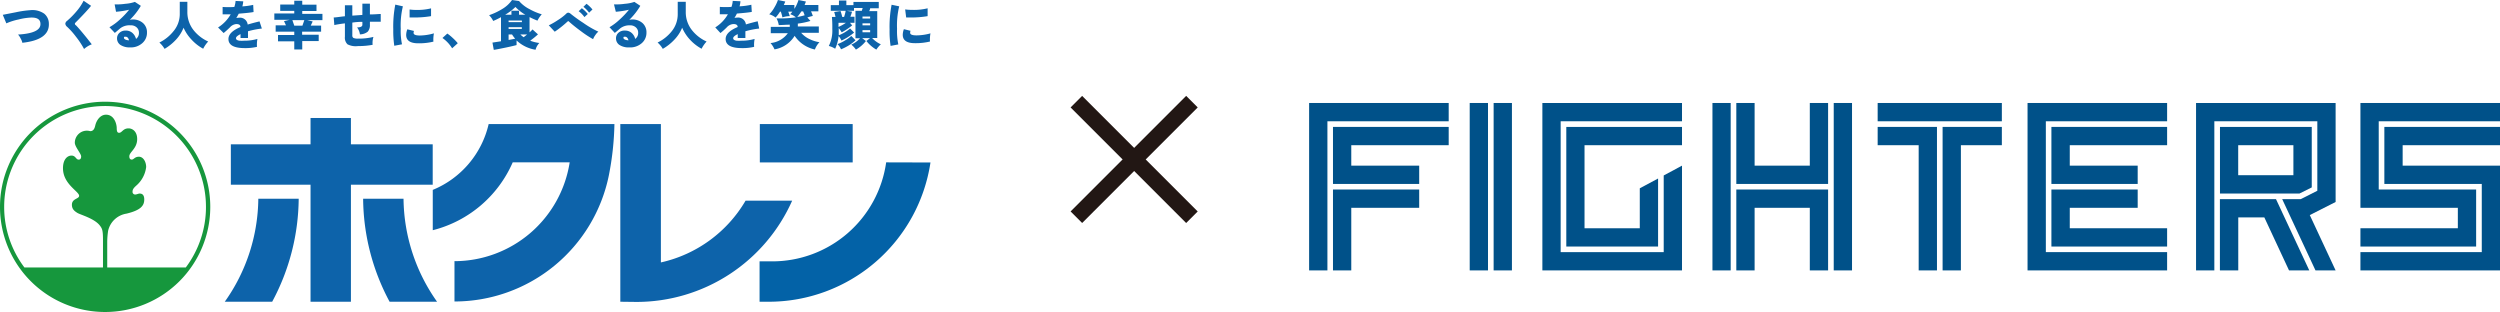
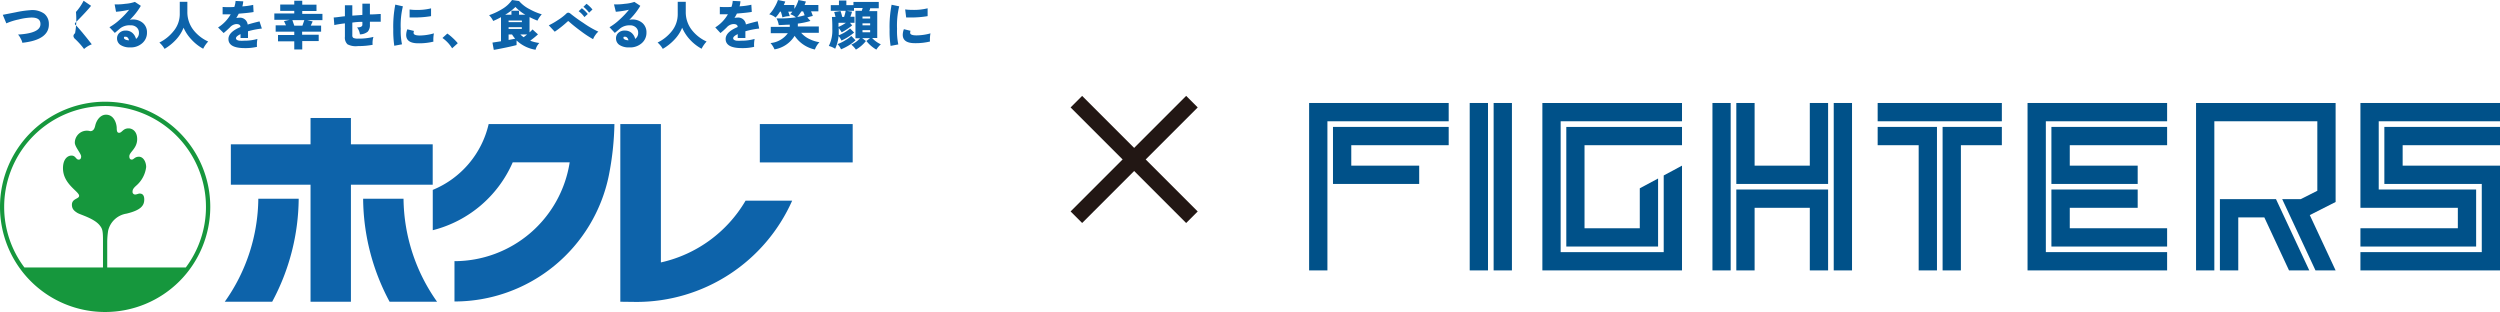
<svg xmlns="http://www.w3.org/2000/svg" width="394.96" height="49.29" viewBox="0 0 394.96 49.29">
  <defs>
    <style>.cls-1{fill:#221714;}.cls-2{fill:#0d63aa;}.cls-3{fill:#0362a7;}.cls-4{fill:#16973d;}.cls-5{fill:#005189;}</style>
  </defs>
  <g id="レイヤー_2" data-name="レイヤー 2">
    <g id="レイヤー_1-2" data-name="レイヤー 1">
      <rect class="cls-1" x="166.27" y="23.9" width="25.82" height="2.58" transform="translate(70.29 -119.32) rotate(45)" />
      <rect class="cls-1" x="166.27" y="23.9" width="25.82" height="2.58" transform="translate(323.69 -83.7) rotate(135)" />
      <path class="cls-2" d="M7.72,3.76c.06,1.68-1.33,2.69-4.19,3a2.25,2.25,0,0,0-.27-.68,2.55,2.55,0,0,0-.41-.62q3.59-.21,3.54-1.68,0-1.08-1.59-1a9.66,9.66,0,0,0-1.88.3A9.63,9.63,0,0,0,1,3.69L.44,2.34l2.1-.41a15.8,15.8,0,0,1,2.21-.32A3.25,3.25,0,0,1,7,2.17,2.06,2.06,0,0,1,7.72,3.76Z" />
-       <path class="cls-2" d="M14.5,7a3.91,3.91,0,0,0-1.22.74A12.85,12.85,0,0,0,12,5.8a11.81,11.81,0,0,0-1.39-1.56.74.74,0,0,1-.29-.49.61.61,0,0,1,.26-.44A12.57,12.57,0,0,0,12,1.89,8.43,8.43,0,0,0,13.21.12l1.18.8c-.46.58-1.28,1.46-2.47,2.66a.22.22,0,0,0-.09.17A.29.29,0,0,0,12,4c.26.26.69.75,1.29,1.48S14.26,6.7,14.5,7Z" />
+       <path class="cls-2" d="M14.5,7a3.91,3.91,0,0,0-1.22.74a11.81,11.81,0,0,0-1.39-1.56.74.74,0,0,1-.29-.49.61.61,0,0,1,.26-.44A12.57,12.57,0,0,0,12,1.89,8.43,8.43,0,0,0,13.21.12l1.18.8c-.46.58-1.28,1.46-2.47,2.66a.22.22,0,0,0-.09.17A.29.29,0,0,0,12,4c.26.26.69.75,1.29,1.48S14.26,6.7,14.5,7Z" />
      <path class="cls-2" d="M23.22,5.14A2.15,2.15,0,0,1,22.5,6.8a2.72,2.72,0,0,1-1.94.69A2.67,2.67,0,0,1,19,7.08a1.22,1.22,0,0,1-.51-1,1.17,1.17,0,0,1,.41-.92,1.39,1.39,0,0,1,.95-.33,1.55,1.55,0,0,1,1.09.39,1.88,1.88,0,0,1,.55.93,1.14,1.14,0,0,0,.46-1,1.08,1.08,0,0,0-.36-.82A1.31,1.31,0,0,0,20.63,4,2.4,2.4,0,0,0,19,4.47l-.86.73-.85-.9A8.76,8.76,0,0,0,18.9,3.12a13,13,0,0,0,1.5-1.58,14.33,14.33,0,0,1-2.07.32L18.11.69A9.43,9.43,0,0,0,19.81.6a6,6,0,0,0,1.5-.3l.94.62A10.27,10.27,0,0,1,20.5,3.14a1.44,1.44,0,0,1,.43-.06,2.37,2.37,0,0,1,1.67.57A1.92,1.92,0,0,1,23.22,5.14ZM20.38,6.37c-.09-.38-.27-.57-.56-.57s-.23.07-.23.21S19.85,6.35,20.38,6.37Z" />
      <path class="cls-2" d="M32.89,6.56A4.8,4.8,0,0,0,32.1,7.7a7.13,7.13,0,0,1-1.84-1.44A6.6,6.6,0,0,1,29,4.38,6,6,0,0,1,27.77,6.3,7.88,7.88,0,0,1,26,7.72a4.31,4.31,0,0,0-.82-1,6.54,6.54,0,0,0,2.22-1.78,4.2,4.2,0,0,0,1-2.66v-2H29.6V1.9a4.57,4.57,0,0,0,1,2.89A6.21,6.21,0,0,0,32.89,6.56Z" />
      <path class="cls-2" d="M41.37,4.51a13.07,13.07,0,0,0-2.19.43V6H38V5.39c-.48.23-.72.45-.72.65s.18.34.54.39a6.05,6.05,0,0,0,.77,0,7.41,7.41,0,0,0,2.08-.28,4.75,4.75,0,0,0-.07,1.25,8,8,0,0,1-1.93.2q-2.58,0-2.58-1.44c0-.73.64-1.36,1.9-1.89v0c0-.31-.22-.47-.66-.47a1.5,1.5,0,0,0-1,.52q-.51.5-1,.9l-.88-.88a6,6,0,0,0,2-2.08c-.61,0-1,0-1.28,0l0-1.16a13.76,13.76,0,0,0,1.85,0,3.94,3.94,0,0,0,.2-.95l1.21.06a4.63,4.63,0,0,1-.14.8A11,11,0,0,0,40,.77l.06,1.13c-.45.09-1.23.17-2.34.26q-.18.34-.39.69a2.28,2.28,0,0,1,.44-.05,1.22,1.22,0,0,1,1.36,1.08c.49-.15,1.11-.32,1.87-.5Z" />
      <path class="cls-2" d="M50.94,3.18H48.52l.88.21c-.09.18-.19.39-.31.66h1.64V5h-3v.49h2.62v1H47.75V7.81H46.49V6.53H43.92v-1h2.57V5H43.55v-1h1.63c-.12-.27-.22-.48-.31-.66l.88-.21H43.34v-1h3.15V1.72H44.27v-1h2.22V.12h1.26V.74H50v1H47.75v.45h3.19Zm-2.86,0H46.19l.3.87h1.29Z" />
      <path class="cls-2" d="M60.15,3.43q-.6,0-1.71,0v.49A1.53,1.53,0,0,1,58.1,5a2,2,0,0,1-1.24.43,2.27,2.27,0,0,0-.45-1.1q.84,0,.84-.42V3.45q-.81,0-1.59.12v2a.46.46,0,0,0,.17.42,1.63,1.63,0,0,0,.73.11A9.46,9.46,0,0,0,59,5.83a2.76,2.76,0,0,0-.13.63,3,3,0,0,0,0,.62,12.35,12.35,0,0,1-2.31.2A2.83,2.83,0,0,1,54.9,7a1.45,1.45,0,0,1-.41-1.2V3.69c-.73.09-1.28.18-1.67.27l-.1-1.2c.38,0,1-.12,1.77-.19V.83h1.17V2.47l1.59-.11V.58h1.19v1.7c.78,0,1.35-.07,1.71-.07Z" />
      <path class="cls-2" d="M63.65,1a12.73,12.73,0,0,0-.34,3.55A10.19,10.19,0,0,0,63.51,7l-1.22.23a16.34,16.34,0,0,1-.16-2.58A18,18,0,0,1,62.45.73Zm4.9,4.29a5.21,5.21,0,0,0-.08,1.29,9.59,9.59,0,0,1-2.39.26c-1.27,0-1.91-.44-1.91-1.32a2.65,2.65,0,0,1,.18-.89l1.06.26a.58.58,0,0,0-.06.39q.08.33,1,.33A8.46,8.46,0,0,0,68.55,5.27ZM68.1,1.32l0,1.23a15.36,15.36,0,0,1-2.78.21h-.61l0-1.26a7.73,7.73,0,0,0,1.09.07A9,9,0,0,0,68.1,1.32Z" />
      <path class="cls-2" d="M72.32,6.83l-.89.8A5.56,5.56,0,0,0,69.9,6l.77-.7a7.24,7.24,0,0,1,.89.73A7.48,7.48,0,0,1,72.32,6.83Z" />
      <path class="cls-2" d="M85.59,2.26a4.51,4.51,0,0,0-.68,1,12.11,12.11,0,0,1-1.25-.56V5.11a4.14,4.14,0,0,0,.47-.46l.86.78a12.71,12.71,0,0,1-1.23,1,6,6,0,0,0,1.45.36,2.39,2.39,0,0,0-.6,1.07,5.66,5.66,0,0,1-3-1.47v.73c-.32.09-.92.23-1.83.42s-1.45.29-1.77.34L77.8,6.73l1.35-.21V2.71a10.52,10.52,0,0,1-1.23.6,3.5,3.5,0,0,0-.65-.91,10.32,10.32,0,0,0,2.11-1A4.92,4.92,0,0,0,80.89,0L82,.16a5.45,5.45,0,0,0,1.65,1.28A9.39,9.39,0,0,0,85.59,2.26ZM83,2.33A7,7,0,0,1,81.43,1.1,8,8,0,0,1,79.8,2.33h1V1.7H82v.63Zm-.56.91H80.35V3.5h2.11Zm0,1.33V4.3H80.35v.27ZM81.39,6.11a4.33,4.33,0,0,1-.49-.66h-.55v.86C80.8,6.23,81.14,6.17,81.39,6.11Zm1.88-.66H82.21a3.84,3.84,0,0,0,.52.43Z" />
      <path class="cls-2" d="M94.53,5a2.5,2.5,0,0,0-.48.55,2.6,2.6,0,0,0-.35.64,16.58,16.58,0,0,1-1.93-1.27c-.78-.57-1.39-1.07-1.86-1.49,0-.05-.09-.08-.13-.08a.21.21,0,0,0-.14.07,16.75,16.75,0,0,1-2,1.59L86.7,4a11.16,11.16,0,0,0,1.43-.82,8.33,8.33,0,0,0,1.31-1A.48.48,0,0,1,89.78,2a.7.7,0,0,1,.39.19,23.82,23.82,0,0,0,2,1.44A14.82,14.82,0,0,0,94.53,5ZM92.86,2.21l-.53.49a4,4,0,0,0-.91-.93l.5-.47A5,5,0,0,1,92.86,2.21Zm.74-.71L93.07,2a4.61,4.61,0,0,0-.9-.92l.49-.48A5,5,0,0,1,93.6,1.5Z" />
      <path class="cls-2" d="M102.13,5.14a2.15,2.15,0,0,1-.72,1.66,2.77,2.77,0,0,1-2,.69,2.65,2.65,0,0,1-1.58-.41,1.22,1.22,0,0,1-.51-1,1.16,1.16,0,0,1,.4-.92,1.44,1.44,0,0,1,1-.33,1.57,1.57,0,0,1,1.09.39,1.8,1.8,0,0,1,.54.93,1.15,1.15,0,0,0,.47-1,1.08,1.08,0,0,0-.36-.82A1.32,1.32,0,0,0,99.54,4,2.4,2.4,0,0,0,98,4.47c-.38.33-.67.57-.87.73l-.84-.9a8.76,8.76,0,0,0,1.57-1.18,13,13,0,0,0,1.5-1.58,14.54,14.54,0,0,1-2.07.32L97,.69A9.43,9.43,0,0,0,98.72.6a6,6,0,0,0,1.5-.3l.94.62a10.59,10.59,0,0,1-1.75,2.22,1.4,1.4,0,0,1,.43-.06,2.37,2.37,0,0,1,1.67.57A1.92,1.92,0,0,1,102.13,5.14ZM99.29,6.37C99.2,6,99,5.8,98.73,5.8s-.23.07-.23.21S98.76,6.35,99.29,6.37Z" />
      <path class="cls-2" d="M111.63,6.56a5.11,5.11,0,0,0-.79,1.14A7.13,7.13,0,0,1,109,6.26a6.6,6.6,0,0,1-1.23-1.88,6,6,0,0,1-1.26,1.92,7.88,7.88,0,0,1-1.8,1.42,4.08,4.08,0,0,0-.82-1,6.48,6.48,0,0,0,2.23-1.78,4.25,4.25,0,0,0,.95-2.66v-2h1.27V1.9a4.53,4.53,0,0,0,1,2.89A6.17,6.17,0,0,0,111.63,6.56Z" />
      <path class="cls-2" d="M119.94,4.51a13,13,0,0,0-2.18.43V6h-1.21V5.39c-.48.23-.72.45-.72.65s.18.34.54.39a5.94,5.94,0,0,0,.77,0,7.46,7.46,0,0,0,2.08-.28,4.76,4.76,0,0,0-.08,1.25,7.89,7.89,0,0,1-1.93.2c-1.71,0-2.57-.48-2.57-1.44,0-.73.63-1.36,1.9-1.89v0c0-.31-.22-.47-.66-.47a1.51,1.51,0,0,0-1.06.52q-.5.5-1,.9L113,4.33a5.88,5.88,0,0,0,2-2.08c-.61,0-1,0-1.28,0l0-1.16a13.63,13.63,0,0,0,1.84,0,3.52,3.52,0,0,0,.2-.95l1.22.06a4.63,4.63,0,0,1-.14.8,11,11,0,0,0,1.86-.25l.07,1.13c-.45.09-1.23.17-2.35.26a6,6,0,0,1-.39.69,2.48,2.48,0,0,1,.45-.05,1.22,1.22,0,0,1,1.36,1.08c.49-.15,1.11-.32,1.86-.5Z" />
      <path class="cls-2" d="M129.46,6.67a3.33,3.33,0,0,0-.72,1.15,5.13,5.13,0,0,1-3.2-2.16,4.63,4.63,0,0,1-3.18,2.14,3.83,3.83,0,0,0-.63-1,3.81,3.81,0,0,0,2.74-1.56h-2.7v-1h3l0-.34c-.59,0-1.16.06-1.74.06a3.32,3.32,0,0,0-.35-1.05h.62a17.74,17.74,0,0,0,2.44-.17,2.86,2.86,0,0,0-.9-.5,2.83,2.83,0,0,0,.34-.4h-.65c.11.29.19.53.24.71a3.58,3.58,0,0,0-1.16.2,7.21,7.21,0,0,0-.25-.91h-.13a5.87,5.87,0,0,1-.7.93,2.74,2.74,0,0,0-1-.51,4.71,4.71,0,0,0,.81-1.08A5.88,5.88,0,0,0,122.9,0l1.16.24c-.06.17-.14.35-.23.55h1.67v.61a5.72,5.72,0,0,0,.65-1.4l1.17.24c-.06.18-.13.36-.21.55h2.18v1h-1.16a6.54,6.54,0,0,1,.28.73,8,8,0,0,0-.86.24l.49.55a12.4,12.4,0,0,1-2,.42,3.4,3.4,0,0,1,0,.45h3.32v1h-2.79a3.9,3.9,0,0,0,1.33,1A5.55,5.55,0,0,0,129.46,6.67Zm-2.34-4.26c-.08-.23-.16-.43-.24-.61h-.28a6.29,6.29,0,0,1-.65.88A7.94,7.94,0,0,0,127.12,2.41Z" />
      <path class="cls-2" d="M135,3.6h-.72l.35.41a9.75,9.75,0,0,1-1.66,1.1,4.66,4.66,0,0,0-.46-.67c0,.47,0,.84,0,1.13a6,6,0,0,0,1.79-1.07l.64.64a8.77,8.77,0,0,1-2,1.27,2.7,2.7,0,0,0-.46-.71,5.84,5.84,0,0,1-.54,2,3.5,3.5,0,0,0-1-.44,5.35,5.35,0,0,0,.55-2.69,18.24,18.24,0,0,0-.06-1.89H132q-.12-.5-.21-.78l1-.16a8,8,0,0,1,.27.94h.29a7,7,0,0,0,.26-1l1,.17c-.08.27-.16.53-.26.79H135ZM139.16,7a4,4,0,0,0-.71.84,5.55,5.55,0,0,1-1.57-1.36l.58-.46H136.2l.6.46a5.46,5.46,0,0,1-1.58,1.36,3.53,3.53,0,0,0-.73-.79,4.15,4.15,0,0,0,1.38-1h-.72V1.71h1l.14-.45h-1.37v.45h-3.67V.81h1.29V.08h1.17V.81h1.12V.31h4v1h-1.36q0,.15-.15.45h1.27V6h-.81A4.21,4.21,0,0,0,139.16,7Zm-4-.64a6.21,6.21,0,0,1-1.09.83,8.36,8.36,0,0,1-1.2.6,2.62,2.62,0,0,0-.56-.82,6.52,6.52,0,0,0,1.18-.57,5.25,5.25,0,0,0,1-.72ZM133.64,3.6h-1.17v.65A6.22,6.22,0,0,0,133.64,3.6Zm3.83-.67V2.61h-1.21v.32Zm0,1.07V3.69h-1.21V4Zm0,1.1V4.76h-1.21V5.1Z" />
      <path class="cls-2" d="M142.06,1a12.73,12.73,0,0,0-.34,3.55,10.19,10.19,0,0,0,.2,2.47l-1.22.23a15.21,15.21,0,0,1-.16-2.58,18,18,0,0,1,.32-3.92ZM147,5.27a5.21,5.21,0,0,0-.08,1.29,9.59,9.59,0,0,1-2.39.26c-1.27,0-1.91-.44-1.91-1.32a2.65,2.65,0,0,1,.18-.89l1.06.26a.58.58,0,0,0-.06.39q.08.33,1,.33A8.46,8.46,0,0,0,147,5.27Zm-.45-3.95,0,1.23a15.36,15.36,0,0,1-2.78.21h-.61L143,1.49a8,8,0,0,0,1.1.07A9,9,0,0,0,146.51,1.32Z" />
      <polygon class="cls-2" points="68.36 22.8 55.44 22.8 55.44 18.64 49.06 18.64 49.06 22.8 36.47 22.8 36.47 29.18 49.06 29.18 49.06 47.67 55.44 47.67 55.44 29.18 68.36 29.18 68.36 22.8" />
      <path class="cls-2" d="M69.05,47.67a28.6,28.6,0,0,1-5.3-16.27H57.37a34.89,34.89,0,0,0,4.18,16.27Z" />
      <path class="cls-2" d="M35.51,47.67a28.52,28.52,0,0,0,5.3-16.27h6.38A34.89,34.89,0,0,1,43,47.67Z" />
      <path class="cls-2" d="M77.2,19.6A14.85,14.85,0,0,1,68.37,30v6.37A18.81,18.81,0,0,0,81,25.65h9a18.45,18.45,0,0,1-18.2,15.61v6.37A24.9,24.9,0,0,0,96.19,27.7a45.92,45.92,0,0,0,.88-8.1Z" />
      <path class="cls-2" d="M100.55,47.7a26.92,26.92,0,0,0,24.6-16h-7.36a20.73,20.73,0,0,1-13.38,9.76V19.6H98V47.67Z" />
      <rect class="cls-2" x="120.04" y="19.6" width="14.67" height="6.06" />
-       <path class="cls-3" d="M140,25.65a18.17,18.17,0,0,1-18,15.64h-2v6.38h1.44a25.85,25.85,0,0,0,25.56-22Z" />
      <path class="cls-4" d="M0,32.68A16.61,16.61,0,1,1,16.6,49.29,16.6,16.6,0,0,1,0,32.68Zm16.27,9.58V37.93c0-1.55-.12-1.81-.49-2.29-.84-1.12-3.1-1.72-3.55-2s-.87-.59-.87-1.29c0-1,1.14-.9,1.14-1.42,0-.69-2.55-1.83-2.55-4.35,0-1.4.69-2,1.35-2s.69.64,1.13.64c.16,0,.39-.07.39-.51s-1-1.52-1-2.17a1.93,1.93,0,0,1,.67-1.44,1.9,1.9,0,0,1,1.76-.38c.56,0,.71-.49.81-.94.18-.74.76-1.66,1.69-1.66,1.33,0,1.69,1.53,1.69,2.11s.12.75.38.75c.46,0,.6-.7,1.49-.7.58,0,1.36.45,1.36,1.69,0,1.5-1.24,2.05-1.24,2.72,0,.23.06.52.39.52s.45-.45,1.13-.45,1.14.8,1.14,1.64a4.61,4.61,0,0,1-1.58,2.94c-.43.39-.57.62-.57.93a.41.41,0,0,0,.42.46c.23,0,.51-.15.69-.15s.74,0,.74.93-.47,1.68-2.8,2.24a3.53,3.53,0,0,0-2.91,2.72,12.88,12.88,0,0,0-.14,1.65v4.14H29.35A15.94,15.94,0,1,0,.66,32.68a15.86,15.86,0,0,0,3.2,9.58Z" />
-       <path class="cls-5" d="M365.22,29.59V20.05h-14.5V30.58h12.55l2-1Zm-2.9-1.91H353.6V22.94h8.72v4.74Z" />
      <polygon class="cls-5" points="350.71 31.46 350.71 42.72 353.61 42.72 353.61 34.35 357.73 34.35 361.63 42.72 364.83 42.72 359.57 31.46 350.71 31.46 350.71 31.46" />
      <polygon class="cls-5" points="346.94 42.72 349.83 42.72 349.83 19.16 366.1 19.16 366.1 30.14 363.48 31.46 360.55 31.46 365.81 42.72 368.99 42.72 364.91 33.98 368.99 31.91 368.99 16.27 346.94 16.27 346.94 42.72 346.94 42.72" />
      <polygon class="cls-5" points="206.82 42.72 209.71 42.72 209.71 19.16 228.87 19.16 228.87 16.27 206.82 16.27 206.82 42.72 206.82 42.72" />
      <polygon class="cls-5" points="210.59 29.06 224.21 29.06 224.21 26.17 213.48 26.17 213.48 22.94 228.87 22.94 228.87 20.05 210.59 20.05 210.59 29.06 210.59 29.06" />
-       <polygon class="cls-5" points="210.59 42.72 213.48 42.72 213.48 32.83 224.21 32.83 224.21 29.94 210.59 29.94 210.59 42.72 210.59 42.72" />
      <polygon class="cls-5" points="235.97 42.72 238.86 42.72 238.86 16.27 235.97 16.27 235.97 42.72 235.97 42.72" />
      <polygon class="cls-5" points="232.19 16.27 232.19 42.72 235.08 42.72 235.08 16.27 232.19 16.27 232.19 16.27" />
      <polygon class="cls-5" points="247.45 38.95 261.95 38.95 261.95 28.2 259.06 29.75 259.06 36.06 250.33 36.06 250.33 22.94 265.73 22.94 265.73 20.05 247.45 20.05 247.45 38.95 247.45 38.95" />
      <polygon class="cls-5" points="243.67 42.72 265.73 42.72 265.73 26.17 262.84 27.72 262.84 39.83 246.56 39.83 246.56 19.16 265.73 19.16 265.73 16.27 243.67 16.27 243.67 42.72 243.67 42.72" />
      <polygon class="cls-5" points="306.9 42.72 309.79 42.72 309.79 22.94 316.26 22.94 316.26 20.05 306.9 20.05 306.9 42.72 306.9 42.72" />
      <polygon class="cls-5" points="296.64 20.05 296.64 22.94 303.12 22.94 303.12 42.72 306.01 42.72 306.01 20.05 296.64 20.05 296.64 20.05" />
      <polygon class="cls-5" points="296.64 19.16 316.26 19.16 316.26 16.27 296.64 16.27 296.64 19.16 296.64 19.16" />
      <polygon class="cls-5" points="320.32 42.72 342.37 42.72 342.37 39.83 323.21 39.83 323.21 19.16 342.37 19.16 342.37 16.27 320.32 16.27 320.32 42.72 320.32 42.72" />
      <polygon class="cls-5" points="324.09 29.06 337.72 29.06 337.72 26.17 326.99 26.17 326.99 22.94 342.37 22.94 342.37 20.05 324.09 20.05 324.09 29.06 324.09 29.06" />
      <polygon class="cls-5" points="324.09 38.95 342.37 38.95 342.37 36.06 326.99 36.06 326.99 32.83 337.72 32.83 337.72 29.94 324.09 29.94 324.09 38.95 324.09 38.95" />
      <polygon class="cls-5" points="391.19 29.94 375.8 29.94 375.8 19.16 394.96 19.16 394.96 16.27 372.91 16.27 372.91 32.83 388.3 32.83 388.3 36.06 372.91 36.06 372.91 38.95 391.19 38.95 391.19 29.94 391.19 29.94" />
      <polygon class="cls-5" points="379.58 26.17 379.58 22.94 394.96 22.94 394.96 20.05 376.69 20.05 376.69 29.06 392.08 29.06 392.08 39.83 372.91 39.83 372.91 42.72 394.96 42.72 394.96 26.17 379.58 26.17 379.58 26.17" />
      <polygon class="cls-5" points="274.31 29.94 274.31 42.72 277.2 42.72 277.2 32.83 285.92 32.83 285.92 42.72 288.81 42.72 288.81 29.94 274.31 29.94 274.31 29.94" />
      <polygon class="cls-5" points="288.81 29.06 288.81 16.27 285.92 16.27 285.92 26.17 277.2 26.17 277.2 16.27 274.31 16.27 274.31 29.06 288.81 29.06 288.81 29.06" />
      <polygon class="cls-5" points="289.7 42.72 292.59 42.72 292.59 16.27 289.7 16.27 289.7 42.72 289.7 42.72" />
      <polygon class="cls-5" points="270.54 16.27 270.54 42.72 273.42 42.72 273.42 16.27 270.54 16.27 270.54 16.27" />
    </g>
  </g>
</svg>